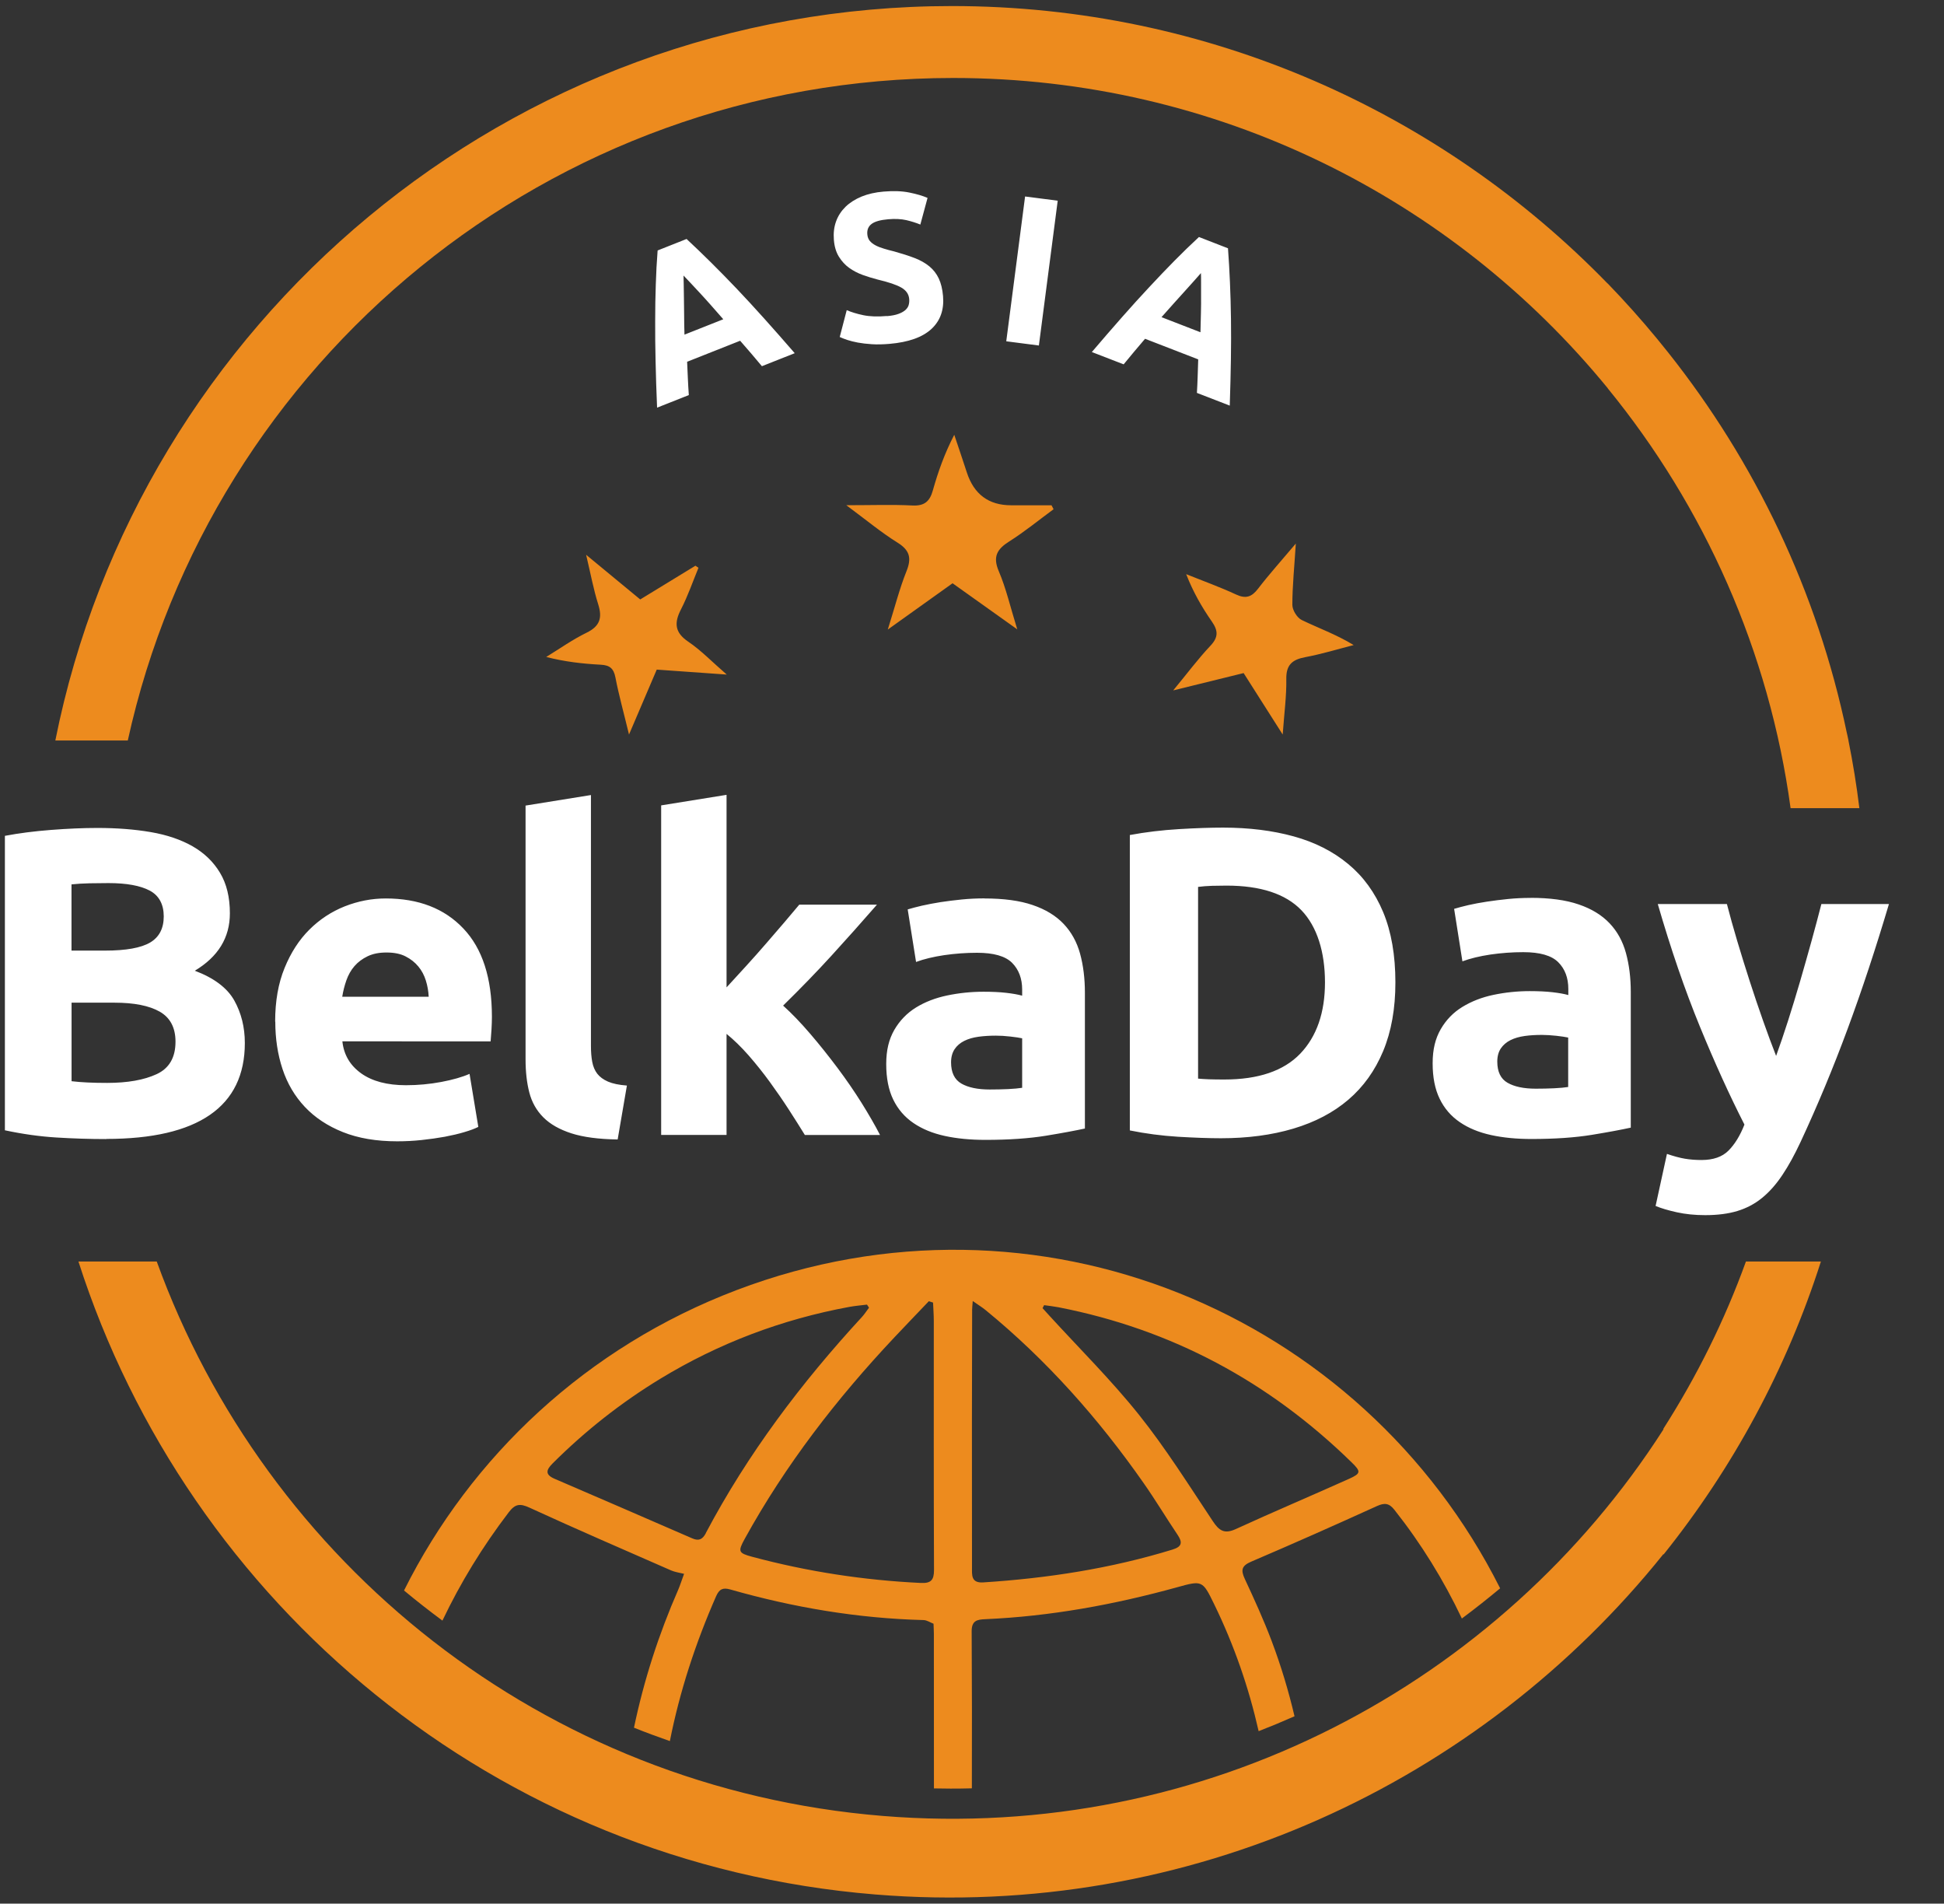
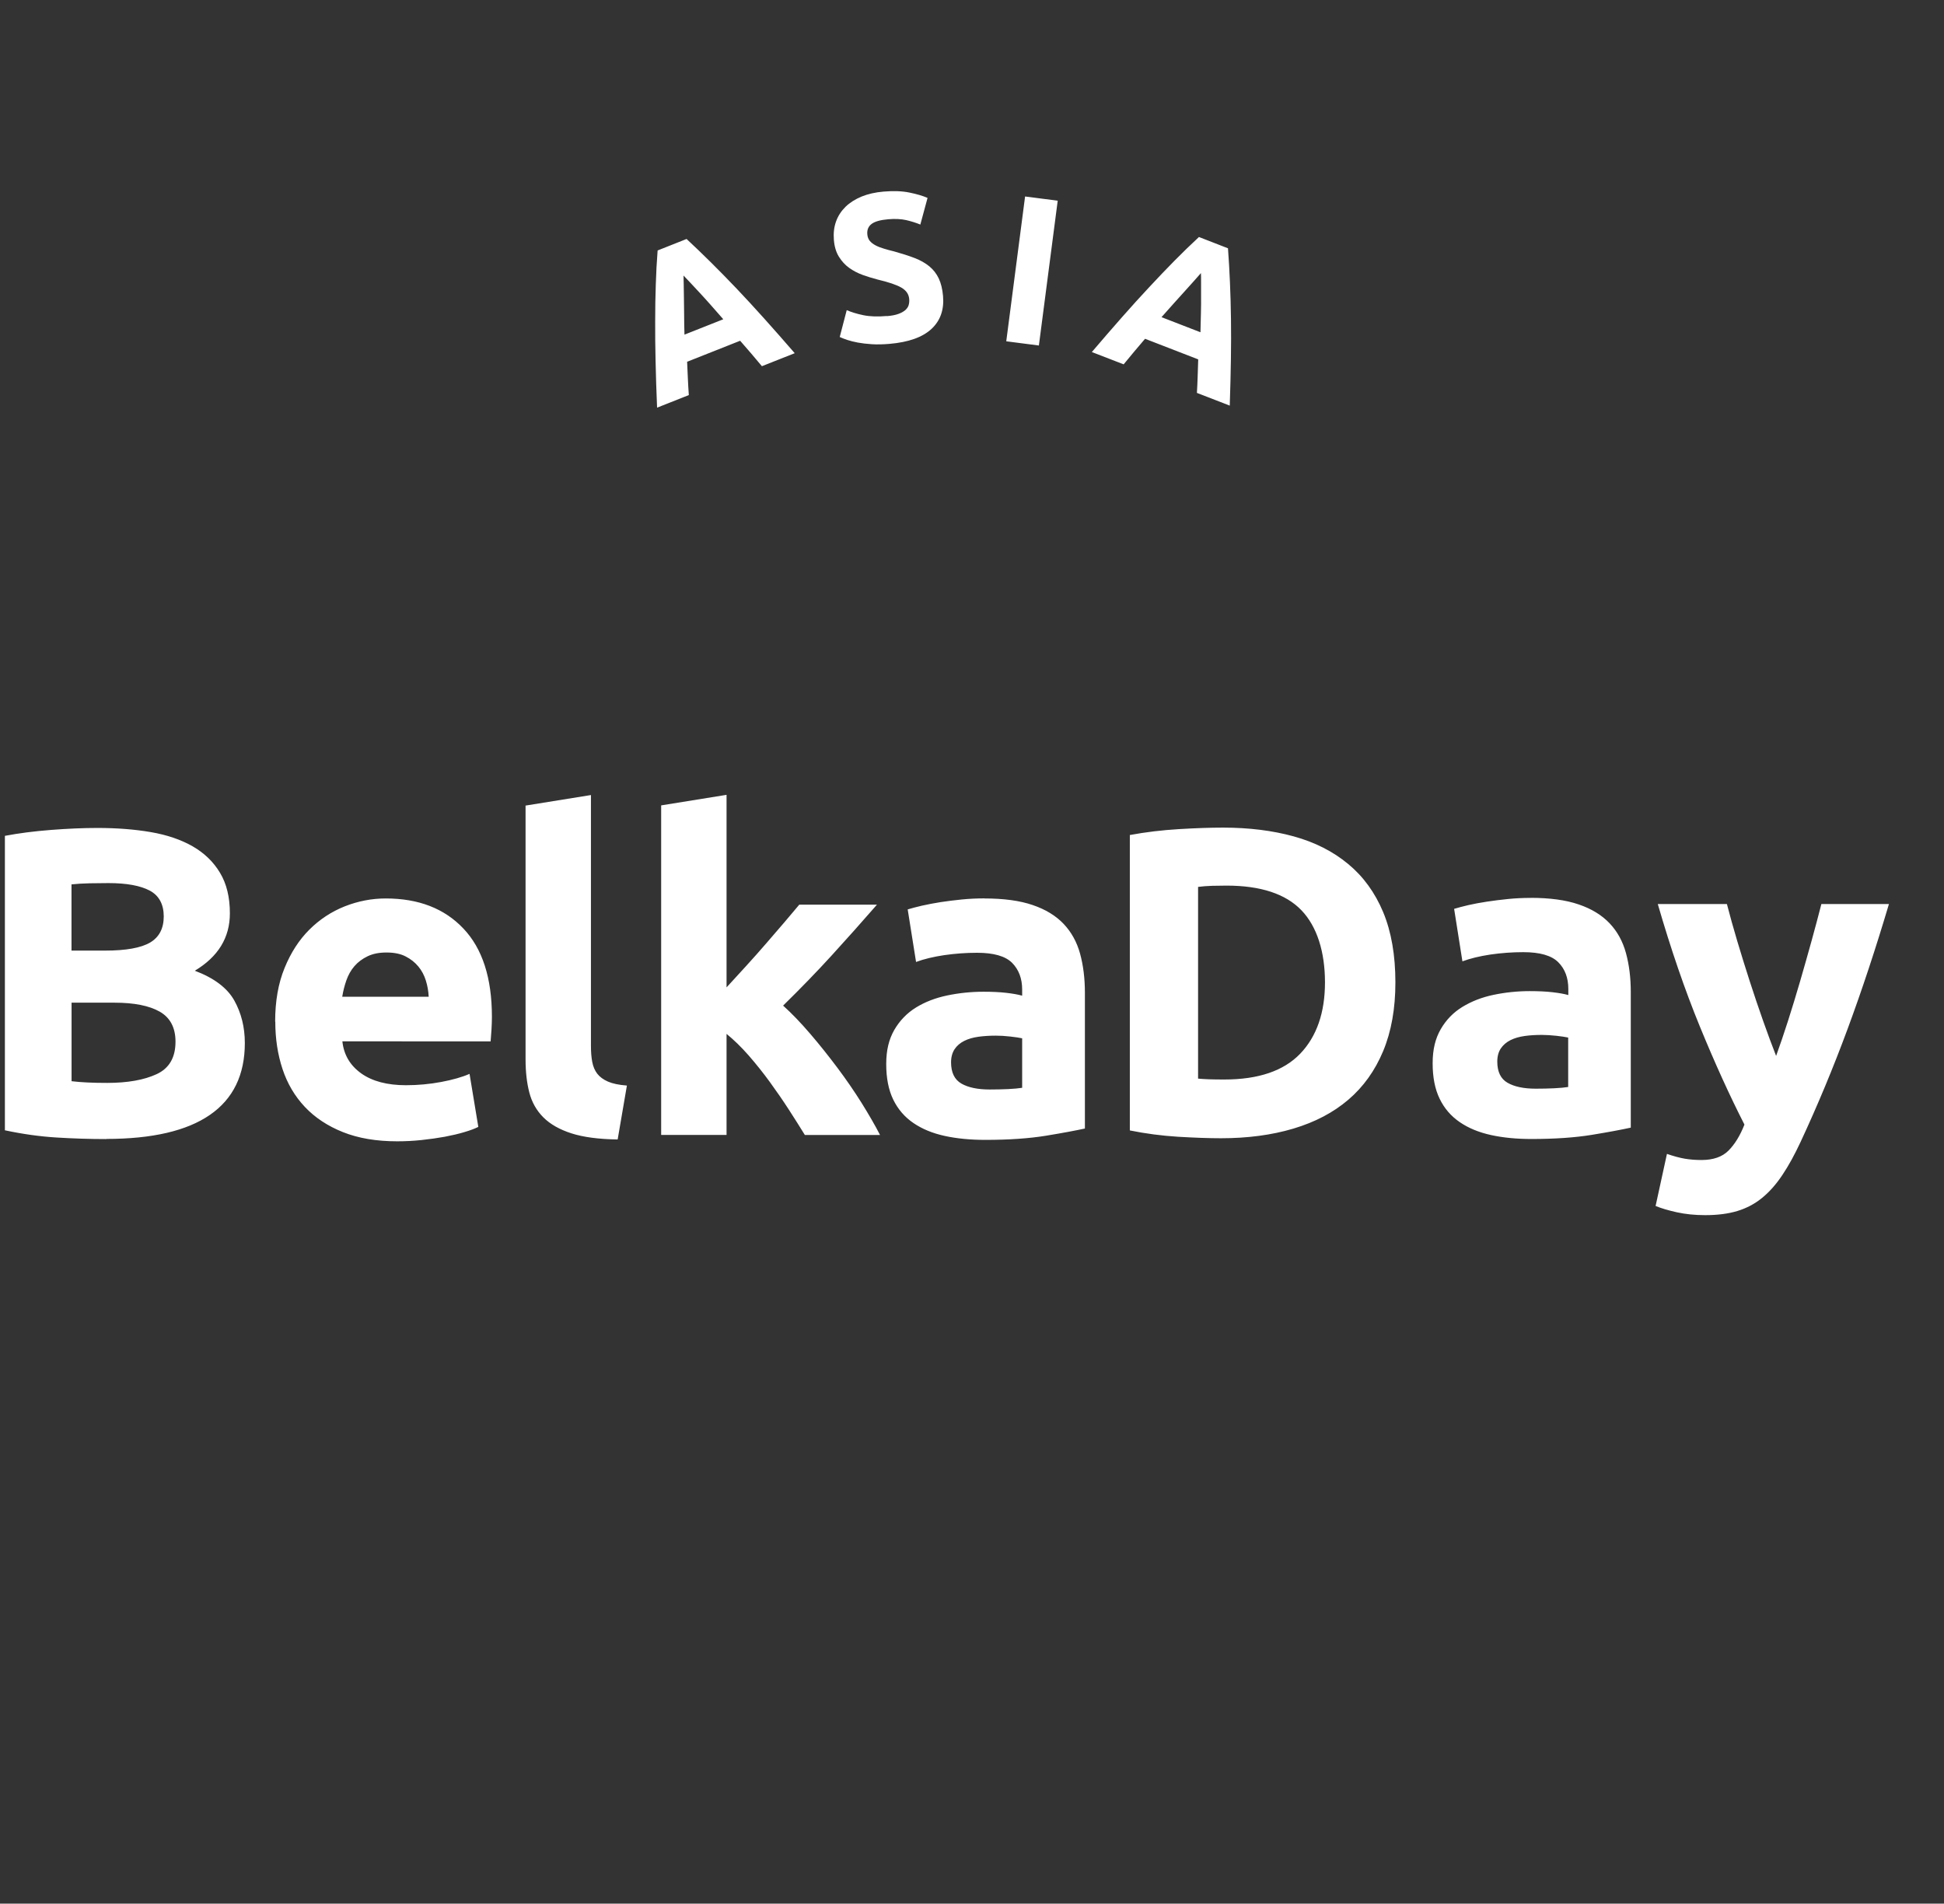
<svg xmlns="http://www.w3.org/2000/svg" id="_Слой_3" viewBox="0 0 286 280">
  <rect x="0" y="0" width="286" height="280" fill="#333333" stroke="none" />
  <defs>
    <style>
      .cls-2{stroke-width:0;fill:#ed8b1e}
    </style>
  </defs>
-   <path d="M92.54 108.04c-.78-3.23-1.5-5.8-2-8.4-.26-1.33-.84-1.8-2.15-1.87-2.64-.14-5.28-.43-8.03-1.14 1.97-1.21 3.87-2.56 5.94-3.57 1.99-.97 2.33-2.22 1.7-4.2-.68-2.15-1.09-4.39-1.77-7.26 2.92 2.41 5.38 4.44 7.96 6.57 2.73-1.66 5.42-3.31 8.12-4.96l.45.3c-.84 2.04-1.56 4.14-2.56 6.09-1.04 2.01-.96 3.43 1.08 4.8 1.85 1.25 3.42 2.9 5.64 4.82-3.77-.27-6.9-.49-10.3-.73-1.26 2.95-2.55 5.97-4.08 9.55Zm98.1-28.09c-.22 3.5-.51 6.26-.51 9.02 0 .76.69 1.89 1.37 2.22 2.47 1.2 5.08 2.12 7.65 3.69-2.37.61-4.73 1.33-7.13 1.78-1.91.36-2.82 1.13-2.78 3.23.04 2.47-.3 4.94-.53 8.15-2.17-3.41-3.92-6.17-5.75-9.04-3.26.8-6.44 1.58-10.36 2.55 2.11-2.55 3.68-4.67 5.47-6.56 1.2-1.27 1.15-2.23.21-3.58-1.46-2.1-2.75-4.33-3.77-6.96 2.45.99 4.94 1.88 7.33 2.99 1.46.68 2.32.36 3.26-.87 1.57-2.05 3.31-3.98 5.53-6.61Zm-66.12-5.64c3.85 0 6.79-.11 9.71.04 1.77.09 2.56-.6 3.01-2.22.77-2.73 1.71-5.4 3.15-8.18.62 1.85 1.25 3.69 1.85 5.54q1.57 4.82 6.5 4.83h5.96c.1.19.2.39.3.58-2.16 1.59-4.25 3.3-6.51 4.73-1.81 1.14-2.47 2.25-1.54 4.41 1.07 2.51 1.68 5.21 2.71 8.53-3.53-2.51-6.45-4.6-9.52-6.78-2.97 2.12-5.9 4.22-9.53 6.81 1.06-3.37 1.73-6.03 2.74-8.55.78-1.93.53-3.09-1.31-4.24-2.38-1.48-4.55-3.29-7.52-5.49Zm18.46 188.73c.02-7.7.02-15.4-.03-23.09-.01-1.58.8-1.74 1.98-1.79 9.61-.42 19-2.14 28.26-4.7 3.68-1.02 3.73-1.02 5.44 2.5 2.94 6.03 5.09 12.26 6.54 18.67 1.78-.69 3.54-1.42 5.28-2.19-.88-3.74-1.99-7.43-3.36-11.06-1.17-3.1-2.55-6.13-3.95-9.13-.61-1.31-.49-1.94.93-2.55 6.2-2.65 12.37-5.39 18.51-8.18 1.13-.51 1.79-.43 2.57.56 3.95 4.99 7.23 10.32 9.92 15.98 1.92-1.43 3.79-2.91 5.63-4.44-20.38-40.53-68.16-60.63-112.32-43.87-22.07 8.38-39.11 24.5-48.94 44.19 1.84 1.53 3.73 3.01 5.65 4.43 2.64-5.55 5.89-10.87 9.77-15.95.93-1.22 1.64-1.31 3.05-.66 6.9 3.17 13.87 6.18 20.83 9.23.55.24 1.18.32 1.9.5-.4 1.08-.59 1.71-.85 2.31-2.89 6.6-5.07 13.37-6.52 20.32 1.74.7 3.5 1.35 5.28 1.97 1.45-7.31 3.77-14.4 6.81-21.32.46-1.04 1-1.29 2.08-.98 9.29 2.65 18.75 4.25 28.42 4.5.53.01 1.04.38 1.48.54.02.68.05 1.07.05 1.47 0 7.58 0 15.17.01 22.75.82.02 1.64.03 2.46.03 1.04 0 2.08-.01 3.11-.04Zm10.63-71.07c.7.1 1.42.18 2.11.31 16.67 3.25 30.98 10.95 43.11 22.79 1.42 1.38 1.41 1.65-.37 2.45-5.55 2.49-11.14 4.86-16.67 7.39-1.68.77-2.45.21-3.37-1.18-3.52-5.28-6.9-10.69-10.85-15.63-4.09-5.12-8.79-9.77-13.22-14.62-.32-.35-.64-.71-.97-1.07.08-.15.15-.29.23-.44Zm-10.59.64c0-.27.04-.54.09-1.25.85.6 1.41.94 1.91 1.35 8.98 7.35 16.6 15.95 23.23 25.43 1.74 2.48 3.3 5.09 4.99 7.6.76 1.13.66 1.75-.74 2.18-9.08 2.79-18.39 4.22-27.85 4.83-1.81.12-1.65-1.11-1.65-2.23-.01-7.13-.01-14.27-.01-21.4 0-5.5.02-11.01.03-16.51Zm-39.17 32.89c-.5.94-1.04 1.19-2.01.77-6.75-2.94-13.51-5.86-20.27-8.77-1.4-.61-1.23-1.29-.28-2.24 4.8-4.79 10.09-8.96 15.88-12.48 8.6-5.22 17.86-8.72 27.76-10.55.87-.16 1.75-.23 2.62-.34l.3.45c-.35.46-.66.96-1.05 1.38-8.92 9.68-16.79 20.11-22.96 31.77Zm31.63 7.33c-8.41-.4-16.69-1.67-24.82-3.85-2.04-.55-2.12-.77-1.09-2.65 5.99-10.87 13.52-20.6 22-29.61 1.68-1.79 3.39-3.55 5.08-5.33.21.07.41.14.62.2.04.92.11 1.83.11 2.75 0 12.2-.02 24.41.03 36.61 0 1.47-.47 1.95-1.94 1.88Z" class="cls-2" />
-   <path d="M271.94 108.92h.01c-.06-.31-.13-.62-.2-.93-.01-.07-.03-.14-.05-.21-4.34-20.79-13.5-39.84-26.26-55.91-.32-.4-.64-.8-.97-1.2-.23-.28-.45-.56-.68-.84-2.31-2.81-4.74-5.52-7.27-8.14v.02C212.07 16.55 177.86.89 140.05.89 74.89.89 20.42 47.4 8.14 108.92H18.8c12.24-55.73 61.96-97.45 121.44-97.45 38.83 0 73.5 17.78 96.29 45.63v.02c14.22 17.41 23.76 38.67 26.9 61.75h10.12c-.41-3.36-.95-6.68-1.61-9.96Zm-4.06 76.63h-11.02c-3.14 8.69-7.24 16.92-12.14 24.59v.11c-24.01 37.42-67.38 60.71-114.83 56.85-50.07-4.08-90.77-37.27-106.83-81.55H11.54c16.13 50.3 61.33 88.55 117.22 93.1 46.22 3.77 88.96-16.4 115.97-50.08v.09c10.17-12.69 18.1-27.27 23.16-43.11Z" class="cls-2" />
  <path fill="#fff" stroke-width="0" d="M15.63 167.54c-2.45 0-4.89-.08-7.33-.23-2.43-.15-4.96-.5-7.58-1.06v-43.31c2.07-.39 4.32-.68 6.78-.87s4.73-.29 6.84-.29c2.84 0 5.45.2 7.84.61 2.39.41 4.44 1.11 6.16 2.09 1.72.99 3.07 2.29 4.03 3.9.97 1.61 1.45 3.6 1.45 5.96 0 3.57-1.72 6.38-5.16 8.44 2.84 1.07 4.78 2.54 5.81 4.38 1.03 1.85 1.55 3.93 1.55 6.25 0 4.68-1.71 8.21-5.13 10.57-3.42 2.36-8.51 3.54-15.26 3.54Zm-5.1-27.72h4.91c3.1 0 5.31-.4 6.65-1.19 1.33-.79 2-2.07 2-3.84s-.69-3.07-2.07-3.8-3.4-1.1-6.07-1.1c-.86 0-1.79.01-2.78.03-.99.02-1.87.08-2.65.16v9.73Zm0 7.67v11.54c.73.09 1.53.15 2.39.19.86.04 1.81.06 2.84.06 3.01 0 5.44-.43 7.29-1.29 1.85-.86 2.77-2.45 2.77-4.77 0-2.06-.77-3.53-2.32-4.42-1.55-.88-3.77-1.32-6.65-1.32h-6.32Zm29.95 2.78c0-3.01.46-5.64 1.39-7.9.92-2.26 2.14-4.14 3.65-5.64 1.51-1.5 3.24-2.64 5.2-3.42 1.96-.77 3.97-1.16 6.03-1.16 4.82 0 8.63 1.47 11.42 4.42 2.8 2.94 4.2 7.27 4.2 12.99 0 .56-.02 1.17-.06 1.84-.04.67-.09 1.26-.13 1.77H50.37c.21 1.98 1.14 3.54 2.77 4.71 1.63 1.16 3.83 1.74 6.58 1.74 1.76 0 3.5-.16 5.2-.48 1.7-.32 3.09-.72 4.16-1.19l1.29 7.8c-.52.26-1.21.52-2.07.77-.86.26-1.82.48-2.87.68-1.05.19-2.18.35-3.39.48-1.2.13-2.41.19-3.61.19-3.06 0-5.71-.45-7.97-1.35-2.26-.9-4.13-2.14-5.61-3.71-1.48-1.57-2.58-3.43-3.29-5.58s-1.06-4.47-1.06-6.96Zm22.59-3.67c-.04-.82-.18-1.61-.42-2.38-.24-.77-.6-1.46-1.1-2.06-.5-.6-1.12-1.1-1.87-1.48-.75-.39-1.69-.58-2.81-.58s-2 .18-2.78.55c-.77.37-1.42.85-1.94 1.45s-.91 1.3-1.19 2.09c-.28.8-.48 1.6-.61 2.42h12.71Zm27.81 21c-2.8-.04-5.07-.34-6.81-.9-1.74-.56-3.12-1.34-4.13-2.35-1.01-1.01-1.7-2.23-2.07-3.67-.37-1.44-.55-3.06-.55-4.87v-37.32l9.62-1.55v36.93c0 .86.06 1.63.19 2.32s.38 1.27.74 1.74c.37.47.89.86 1.58 1.16.69.3 1.61.49 2.78.58l-1.36 7.93Zm16.01-22.37c.95-1.03 1.92-2.09 2.93-3.2 1.01-1.11 1.99-2.21 2.93-3.3.95-1.09 1.84-2.12 2.68-3.11.84-.98 1.56-1.84 2.16-2.56h11.43c-2.28 2.62-4.51 5.11-6.68 7.49s-4.55 4.83-7.13 7.36c1.29 1.16 2.62 2.55 4 4.16 1.38 1.61 2.71 3.28 4 5 1.29 1.72 2.47 3.44 3.55 5.16 1.07 1.72 1.98 3.29 2.71 4.71h-11.06c-.69-1.12-1.47-2.36-2.35-3.72-.88-1.36-1.81-2.71-2.8-4.07-.99-1.36-2.03-2.66-3.12-3.91-1.1-1.25-2.18-2.3-3.25-3.17v14.86h-9.62v-48.47l9.62-1.55v28.29Zm37.94-13.08c2.84 0 5.21.32 7.1.97 1.89.64 3.41 1.57 4.55 2.77 1.14 1.2 1.95 2.67 2.42 4.38.47 1.72.71 3.63.71 5.74v19.98c-1.38.3-3.29.66-5.74 1.06s-5.42.61-8.91.61c-2.19 0-4.18-.19-5.97-.58-1.79-.39-3.32-1.02-4.61-1.9-1.29-.88-2.28-2.03-2.97-3.45-.69-1.42-1.03-3.16-1.03-5.22s.4-3.65 1.19-5.03c.8-1.37 1.86-2.47 3.19-3.29 1.33-.82 2.86-1.41 4.58-1.77 1.72-.36 3.51-.55 5.36-.55 1.25 0 2.36.05 3.32.16.97.11 1.75.25 2.36.42v-.9c0-1.63-.5-2.94-1.48-3.93-.99-.99-2.71-1.48-5.16-1.48-1.64 0-3.25.12-4.84.35-1.59.24-2.97.57-4.13 1l-1.23-7.73c.56-.17 1.26-.35 2.1-.55.84-.19 1.75-.36 2.74-.52.99-.15 2.03-.28 3.13-.39 1.1-.11 2.2-.16 3.32-.16Zm.77 28.1c.95 0 1.85-.02 2.71-.06.86-.04 1.55-.11 2.07-.19v-7.28c-.39-.09-.97-.17-1.74-.26s-1.48-.13-2.13-.13c-.9 0-1.75.05-2.55.16-.8.11-1.5.31-2.1.61-.6.3-1.08.71-1.42 1.22-.34.52-.52 1.16-.52 1.93 0 1.5.51 2.55 1.52 3.13 1.01.58 2.4.87 4.16.87Zm59.69-15.76c0 3.86-.6 7.23-1.8 10.11-1.2 2.88-2.91 5.26-5.12 7.15-2.21 1.89-4.9 3.3-8.08 4.25s-6.74 1.42-10.68 1.42c-1.8 0-3.91-.08-6.31-.22-2.4-.15-4.76-.46-7.08-.93v-43.45c2.32-.43 4.73-.72 7.24-.87 2.51-.15 4.67-.22 6.47-.22 3.82 0 7.28.43 10.4 1.29s5.78 2.21 8.01 4.06c2.23 1.84 3.95 4.21 5.15 7.08 1.2 2.88 1.8 6.33 1.8 10.36Zm-29.03 14.16c.47.04 1.02.08 1.64.1.62.02 1.36.03 2.22.03 5.02 0 8.74-1.27 11.17-3.8 2.42-2.53 3.64-6.03 3.64-10.49s-1.16-8.22-3.48-10.62-5.99-3.61-11.01-3.61c-.69 0-1.39.01-2.12.03-.73.02-1.42.08-2.06.16v28.19Zm48.92-26.59c2.83 0 5.19.32 7.08.97 1.89.64 3.4 1.57 4.54 2.77 1.14 1.2 1.94 2.66 2.41 4.38.47 1.72.71 3.63.71 5.73v19.95c-1.37.3-3.28.66-5.73 1.06s-5.41.61-8.88.61c-2.19 0-4.17-.19-5.95-.58-1.78-.39-3.32-1.02-4.6-1.9-1.29-.88-2.28-2.03-2.96-3.44-.69-1.42-1.03-3.15-1.03-5.21s.4-3.65 1.19-5.02c.79-1.37 1.86-2.47 3.19-3.28s2.85-1.41 4.57-1.77c1.72-.36 3.5-.55 5.34-.55 1.24 0 2.35.05 3.32.16s1.75.25 2.35.42v-.9c0-1.63-.49-2.94-1.48-3.93-.99-.99-2.7-1.48-5.15-1.48-1.63 0-3.24.12-4.83.35-1.59.24-2.96.57-4.12 1l-1.22-7.72c.56-.17 1.25-.35 2.09-.55.84-.19 1.75-.36 2.74-.51.99-.15 2.03-.28 3.12-.39 1.09-.11 2.2-.16 3.32-.16Zm.77 28.07c.94 0 1.84-.02 2.7-.06.86-.04 1.54-.11 2.06-.19v-7.27c-.39-.09-.97-.17-1.74-.26-.77-.08-1.48-.13-2.12-.13-.9 0-1.75.05-2.54.16s-1.49.31-2.09.61c-.6.3-1.07.71-1.42 1.22-.34.51-.52 1.16-.52 1.93 0 1.5.5 2.54 1.51 3.12 1.01.58 2.39.87 4.15.87Zm51.95-27.16c-1.94 6.52-3.96 12.64-6.07 18.34-2.11 5.71-4.41 11.24-6.91 16.61-.9 1.93-1.8 3.57-2.71 4.92-.9 1.35-1.89 2.47-2.97 3.35-1.07.88-2.29 1.52-3.64 1.93-1.35.41-2.93.61-4.74.61-1.5 0-2.89-.14-4.16-.42-1.27-.28-2.31-.59-3.13-.93l1.67-7.66c.99.34 1.87.58 2.64.71s1.59.19 2.45.19c1.72 0 3.04-.46 3.96-1.38.92-.92 1.71-2.2 2.35-3.83-2.19-4.29-4.38-9.11-6.57-14.45s-4.25-11.34-6.18-17.99h10.17c.43 1.67.94 3.49 1.52 5.44.58 1.95 1.2 3.93 1.84 5.92.65 2 1.3 3.94 1.97 5.83.67 1.89 1.3 3.6 1.91 5.15.56-1.54 1.14-3.26 1.75-5.15.6-1.89 1.2-3.83 1.78-5.83.58-2 1.14-3.97 1.68-5.92.54-1.95 1.02-3.77 1.45-5.44h9.92ZM112.08 53.85c-.5-.61-1.02-1.22-1.56-1.85-.55-.63-1.09-1.26-1.63-1.88l-7.8 3.09c.04.83.07 1.66.11 2.49.04.83.08 1.64.14 2.41l-4.67 1.85c-.1-2.45-.18-4.72-.22-6.81-.05-2.09-.07-4.07-.06-5.94 0-1.87.03-3.65.09-5.35.05-1.7.14-3.37.27-5.02l4.26-1.69c1.2 1.12 2.41 2.28 3.62 3.48s2.46 2.48 3.75 3.83 2.63 2.82 4.03 4.37c1.4 1.56 2.9 3.26 4.51 5.12l-4.82 1.91Zm-11.52-13.31c.01.33.02.78.03 1.36 0 .58.01 1.24.03 1.99s.02 1.58.03 2.49c0 .91.02 1.86.05 2.84l5.71-2.26c-.65-.75-1.27-1.46-1.87-2.13-.6-.68-1.16-1.29-1.67-1.84-.52-.55-.97-1.04-1.36-1.46-.39-.42-.7-.75-.94-.99Zm29.92 5.96c.68-.06 1.24-.16 1.67-.32.43-.15.77-.34 1.03-.56.25-.22.42-.47.5-.74.08-.28.11-.58.08-.91-.06-.7-.44-1.25-1.14-1.66-.7-.41-1.88-.81-3.53-1.2-.72-.19-1.45-.41-2.17-.67s-1.39-.61-1.99-1.04-1.1-.98-1.51-1.64c-.41-.66-.66-1.48-.74-2.47s.02-1.89.32-2.72c.3-.83.77-1.54 1.4-2.16.63-.61 1.42-1.11 2.36-1.5.94-.38 2.02-.63 3.24-.73 1.44-.12 2.7-.08 3.78.14 1.08.22 1.97.48 2.68.79l-1.06 3.92c-.62-.26-1.31-.47-2.06-.65-.75-.17-1.64-.22-2.67-.13-1.15.1-1.97.33-2.44.69-.48.36-.69.87-.63 1.53.03.39.16.71.36.96.21.25.49.47.85.66.36.19.77.35 1.22.48.46.14.96.28 1.51.41 1.15.32 2.15.64 3.01.97s1.58.74 2.18 1.23c.59.49 1.05 1.08 1.38 1.78s.54 1.56.63 2.59c.17 2-.39 3.61-1.7 4.83s-3.37 1.96-6.19 2.2c-.95.08-1.81.1-2.58.05s-1.46-.13-2.06-.24c-.6-.11-1.12-.25-1.56-.39-.44-.15-.81-.29-1.11-.43l1.03-3.95c.67.29 1.48.54 2.44.74.96.2 2.12.24 3.48.12Zm20.33-17.6 4.8.62-2.77 21.3-4.8-.62 2.77-21.3Zm25.28 28.87c.05-.78.08-1.59.11-2.42.03-.83.06-1.66.08-2.49l-7.82-3.03c-.54.63-1.07 1.27-1.61 1.9-.54.64-1.05 1.26-1.54 1.86l-4.68-1.81c1.59-1.87 3.08-3.58 4.46-5.15 1.39-1.57 2.71-3.04 3.99-4.4 1.27-1.37 2.51-2.66 3.7-3.87 1.19-1.21 2.4-2.38 3.61-3.5l4.27 1.66c.12 1.64.22 3.32.29 5.02.08 1.7.12 3.49.15 5.36s.02 3.85-.01 5.94c-.03 2.09-.09 4.37-.17 6.82l-4.83-1.87Zm.58-17.59c-.21.25-.51.59-.9 1.02s-.83.92-1.33 1.48-1.06 1.18-1.67 1.85c-.61.67-1.24 1.38-1.89 2.12l5.73 2.22c.03-.99.05-1.93.07-2.83s.03-1.73.02-2.49 0-1.42 0-2c0-.58 0-1.03-.02-1.36Z" />
</svg>